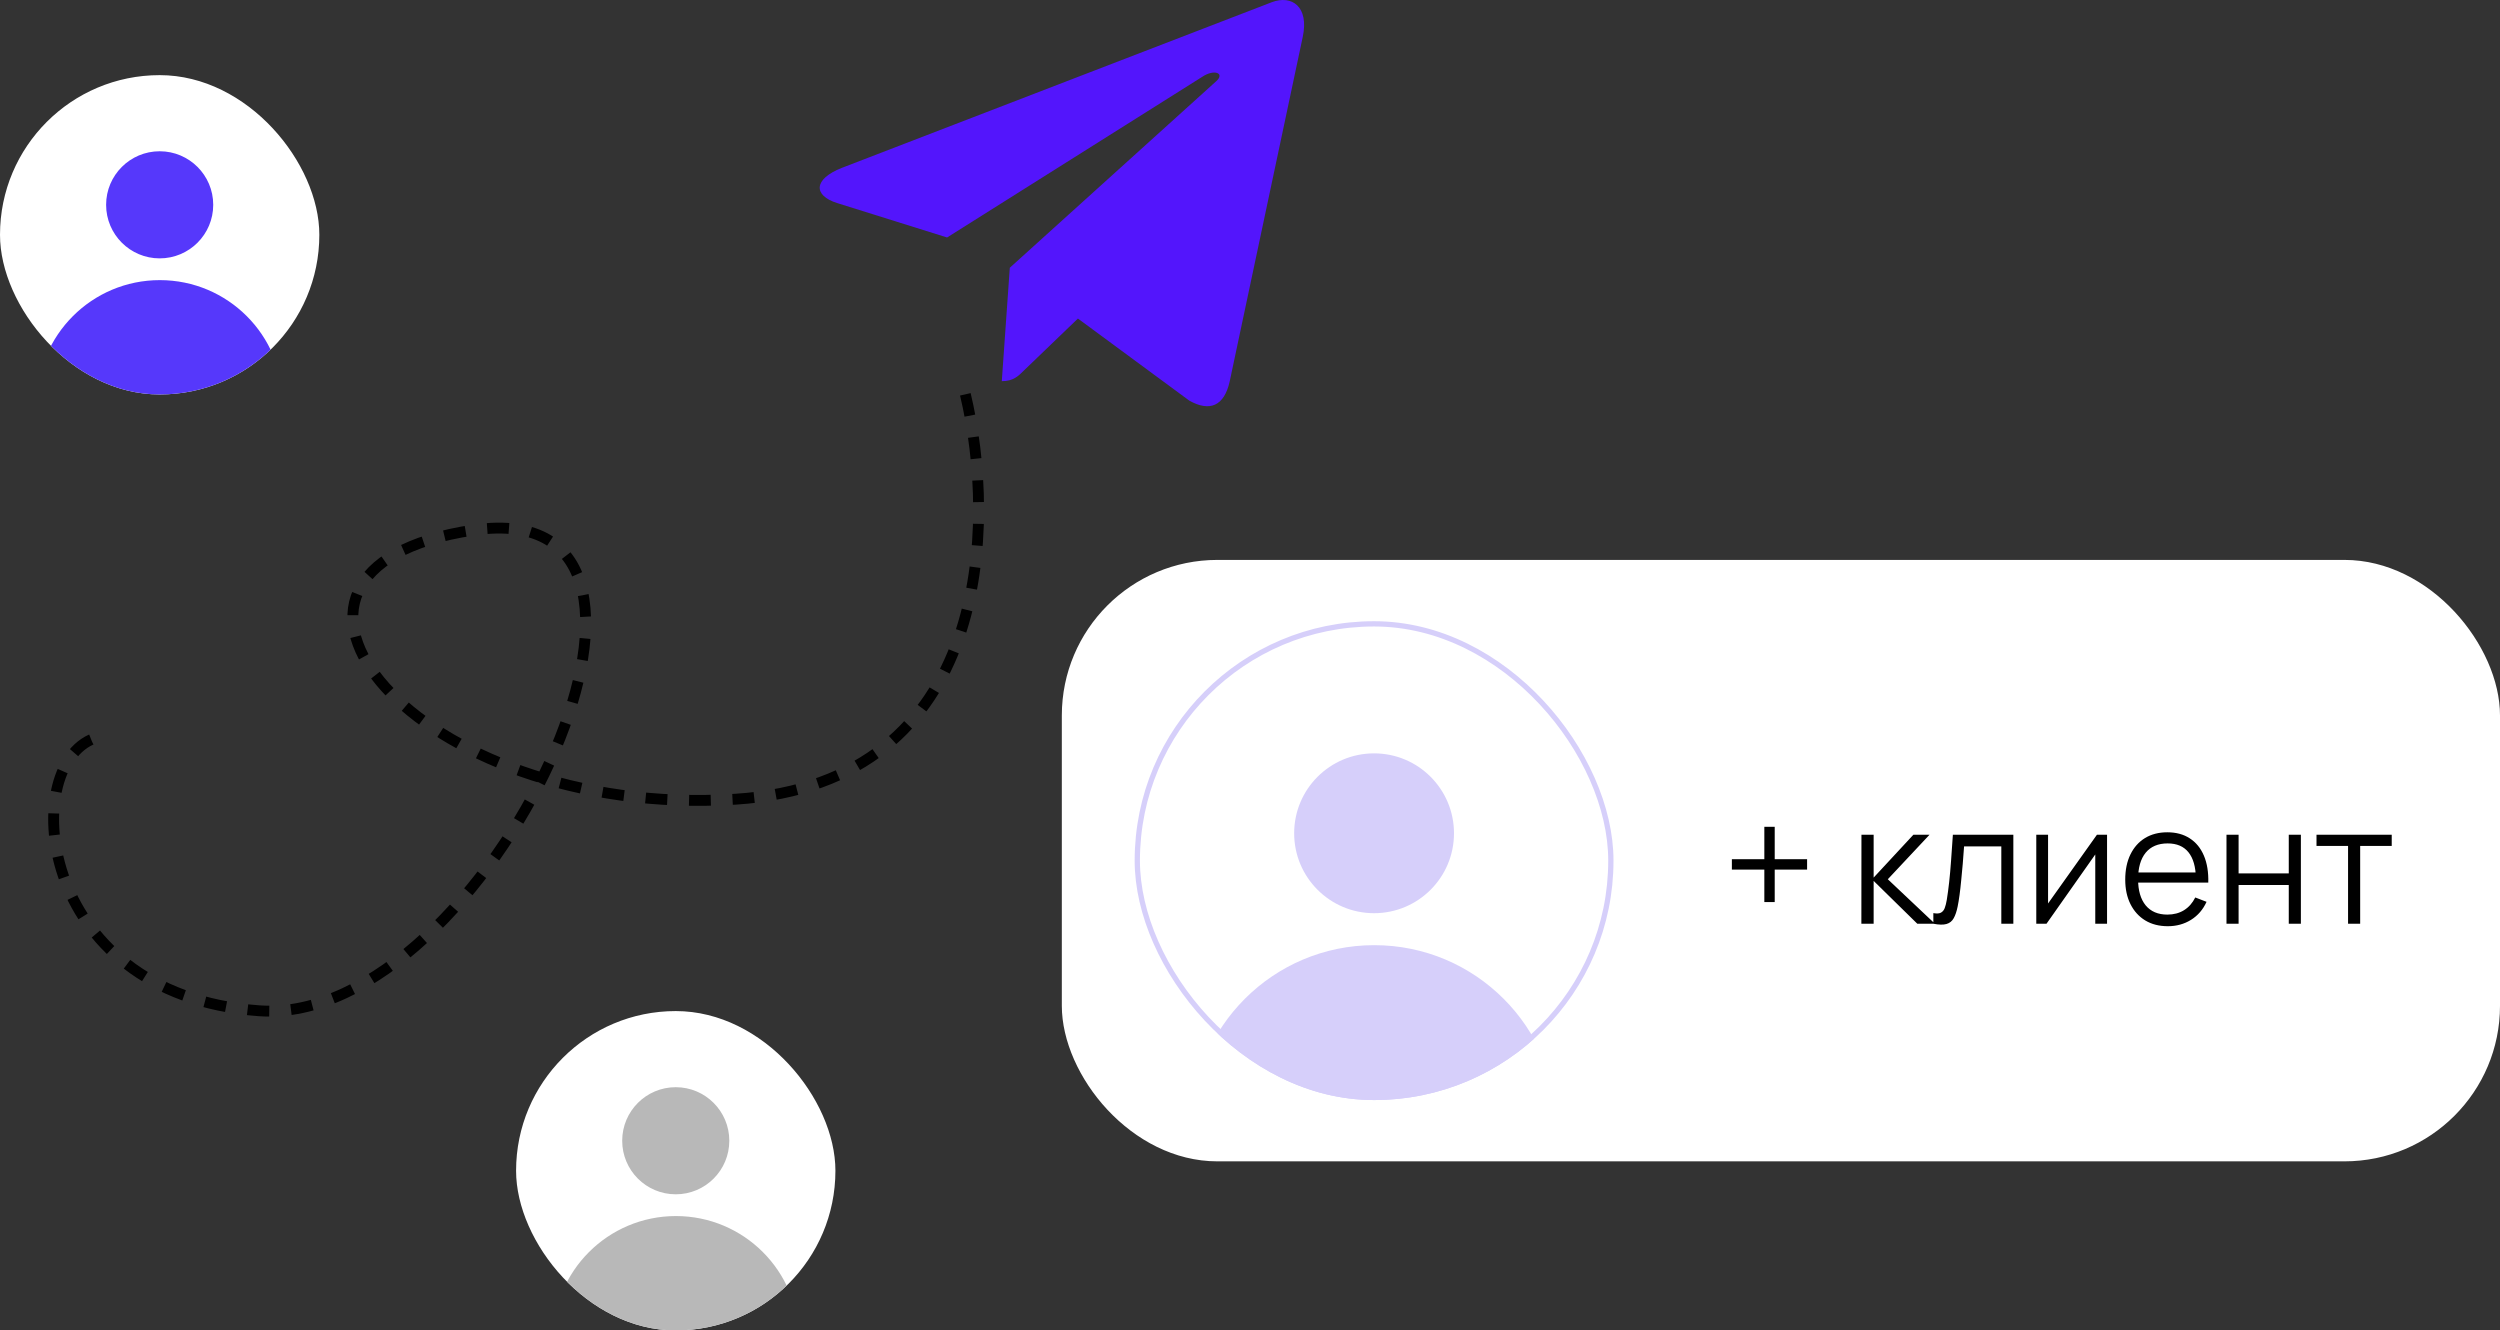
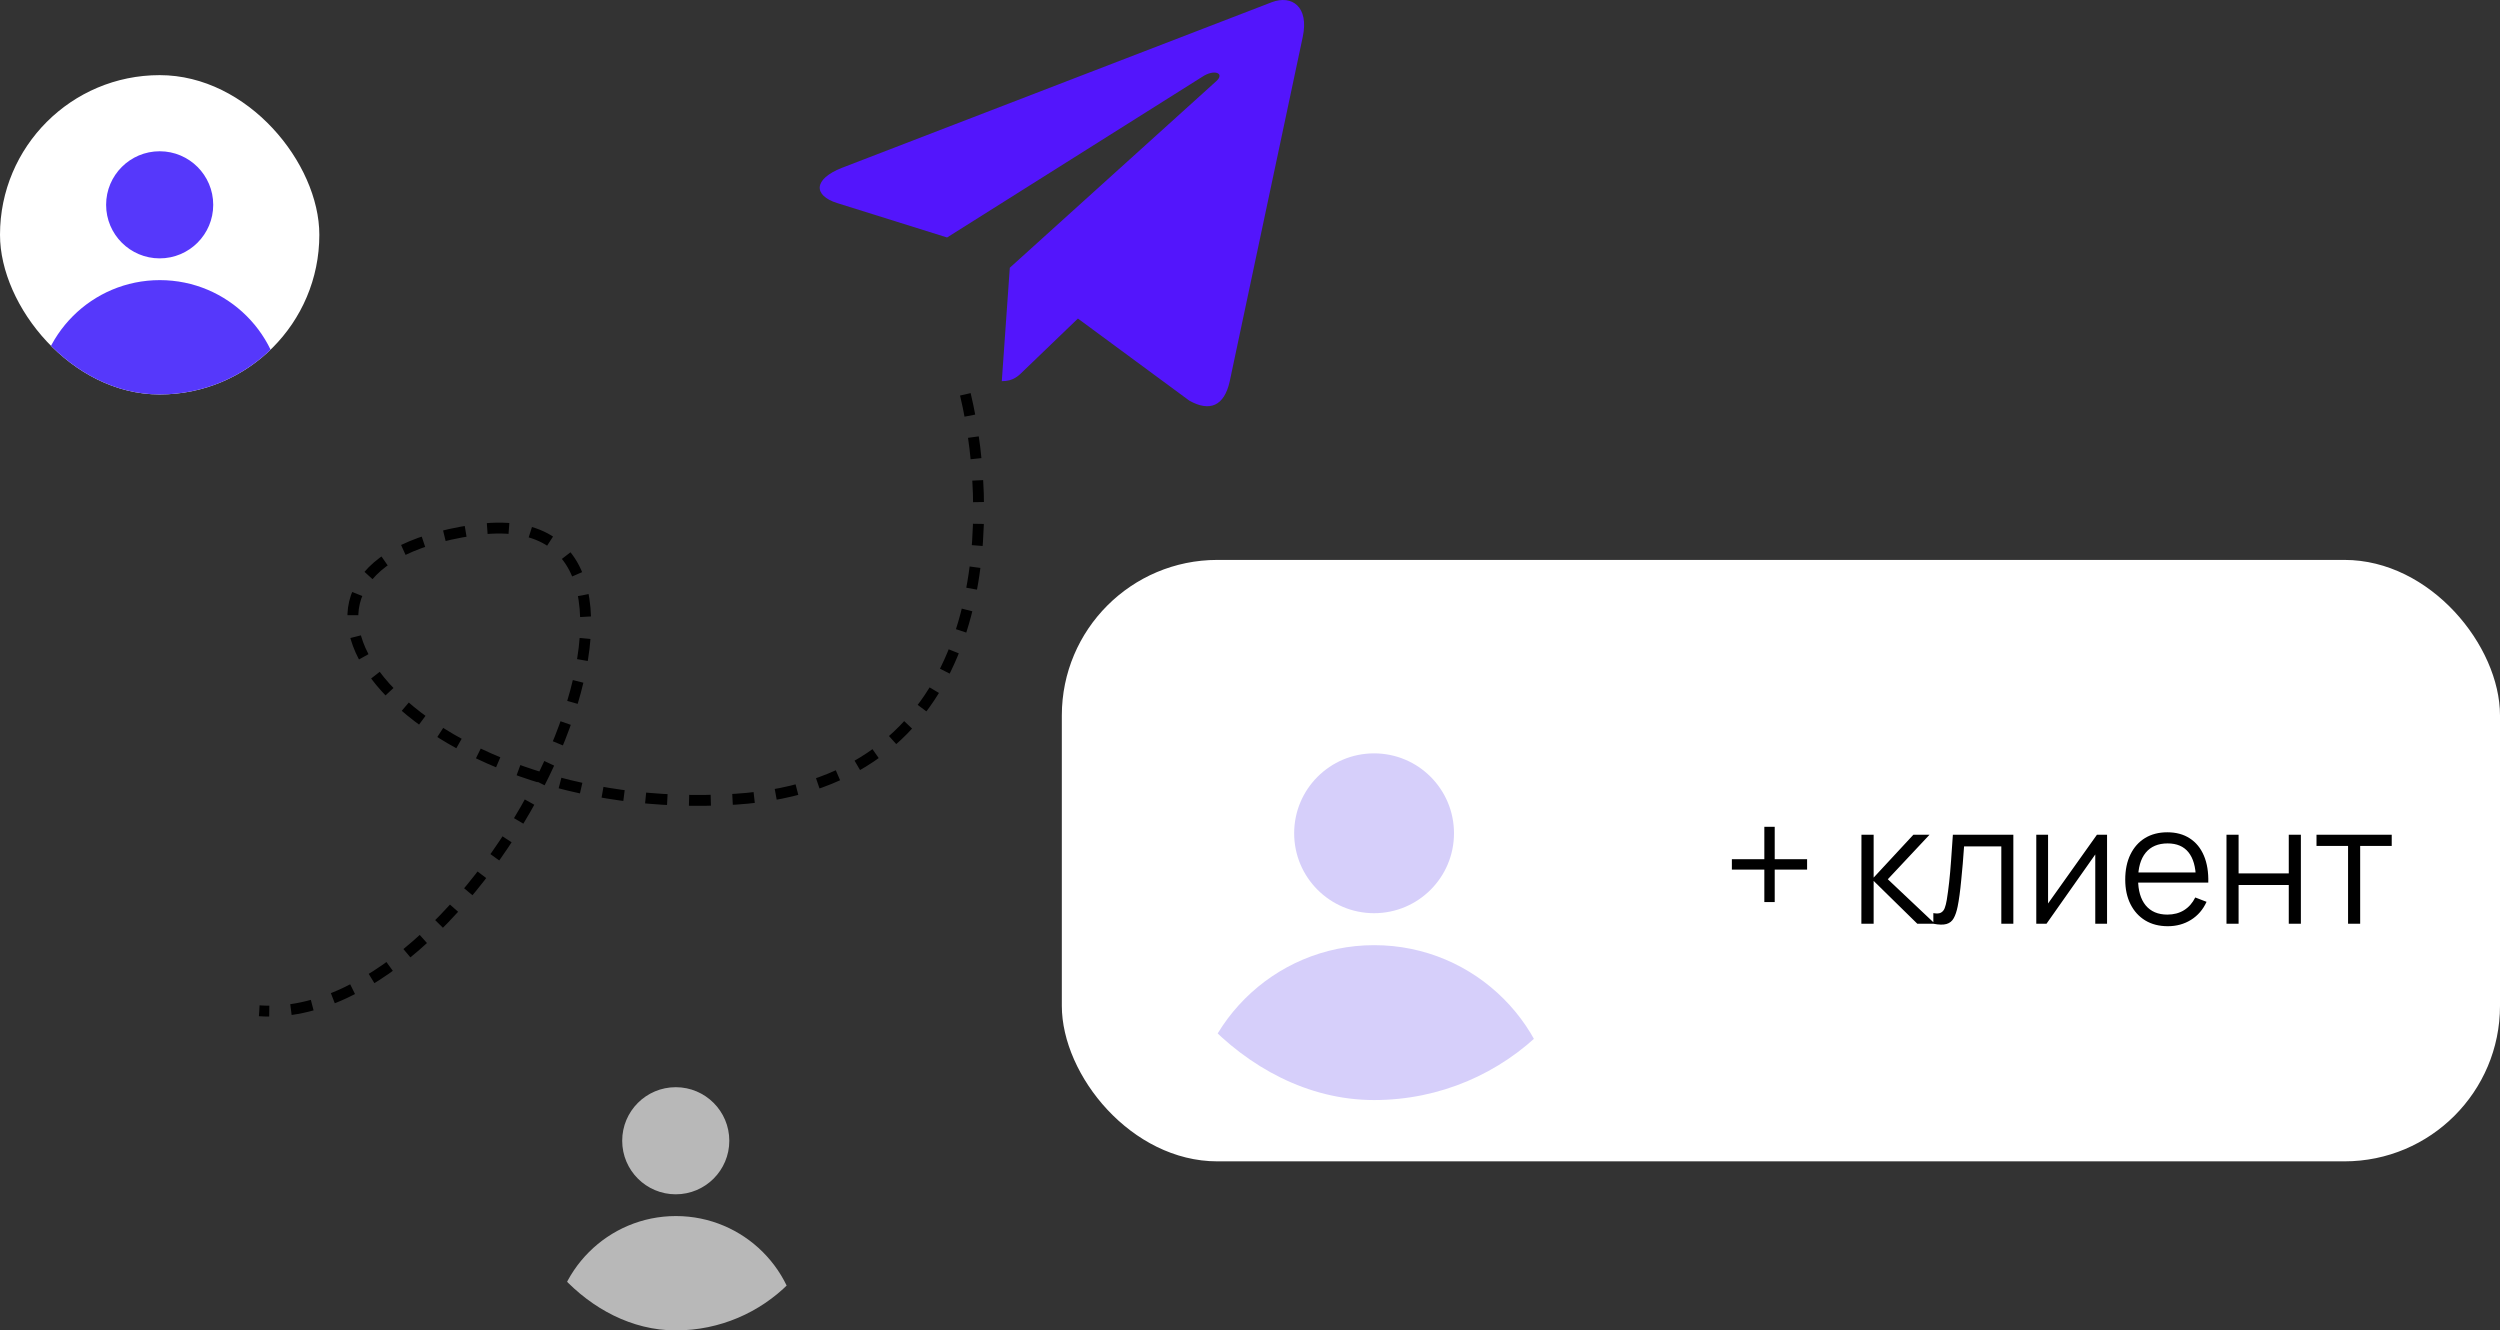
<svg xmlns="http://www.w3.org/2000/svg" width="7586" height="4037" viewBox="0 0 7586 4037" fill="none">
  <rect x="0" y="0" width="7586" height="4037" fill="#333333" stroke="none" />
  <path d="M3953.02 112.191L3731.21 1158.25C3714.46 1232.07 3670.84 1250.44 3608.83 1215.69L3270.84 966.628L3107.77 1123.5C3089.71 1141.56 3074.65 1156.63 3039.84 1156.63L3064.15 812.435L3690.52 246.433C3717.77 222.178 3684.59 208.685 3648.21 232.993L2873.83 720.613L2540.46 616.243C2467.96 593.615 2466.64 543.741 2555.58 508.933L3859.52 6.561C3919.9 -16.067 3972.71 20 3953.02 112.243V112.191Z" fill="#5315FC" />
-   <path d="M2929.27 1196.63C3022.44 1585.3 3013.37 2375.13 2231.77 2425.13C1254.77 2487.63 639.773 1727.63 1435.77 1608.63C2231.77 1489.63 1477.27 3116.13 786.773 3067.13C96.273 3018.13 54.277 2299.13 298.278 2236.63" stroke="black" stroke-width="33" stroke-linejoin="round" stroke-dasharray="66 66" />
+   <path d="M2929.27 1196.63C3022.44 1585.3 3013.37 2375.13 2231.77 2425.13C1254.77 2487.63 639.773 1727.63 1435.77 1608.63C2231.77 1489.63 1477.27 3116.13 786.773 3067.13" stroke="black" stroke-width="33" stroke-linejoin="round" stroke-dasharray="66 66" />
  <rect x="3222" y="1699" width="4364" height="1825" rx="472" fill="white" />
  <g clip-path="url(#clip0_233_64)">
    <rect x="3443" y="1885" width="1453" height="1453" rx="726.5" fill="white" />
    <circle cx="4169.5" cy="2528.5" r="242.5" fill="#D6CFFA" />
    <circle cx="4170" cy="3423" r="555" fill="#D6CFFA" />
  </g>
-   <rect x="3451" y="1893" width="1437" height="1437" rx="718.5" stroke="#D6CFFA" stroke-width="16" />
  <path d="M5353.7 2737.25V2638.75H5255.2V2607.25H5353.7V2508.75H5385.2V2607.25H5483.45V2638.75H5385.2V2737.25H5353.7ZM5648.13 2803L5648.38 2533H5685.38V2663L5805.88 2533H5854.88L5728.38 2668L5871.38 2803H5817.88L5685.38 2673V2803H5648.13ZM5866.54 2803V2770.75C5876.54 2772.58 5884.13 2772.17 5889.29 2769.5C5894.63 2766.67 5898.54 2762 5901.04 2755.5C5903.54 2748.83 5905.63 2740.58 5907.29 2730.75C5909.96 2714.42 5912.38 2696.42 5914.54 2676.75C5916.71 2657.08 5918.63 2635.42 5920.29 2611.75C5922.13 2587.92 5923.96 2561.67 5925.79 2533H6109.29V2803H6072.79V2568.25H5959.79C5958.63 2585.92 5957.29 2603.5 5955.79 2621C5954.29 2638.5 5952.71 2655.33 5951.04 2671.5C5949.54 2687.5 5947.88 2702.25 5946.04 2715.75C5944.21 2729.25 5942.29 2740.92 5940.29 2750.75C5937.29 2765.58 5933.29 2777.42 5928.29 2786.25C5923.46 2795.08 5916.21 2800.92 5906.54 2803.75C5896.88 2806.58 5883.54 2806.33 5866.54 2803ZM6393.64 2533V2803H6357.89V2592.75L6209.89 2803H6178.89V2533H6214.64V2741.5L6362.89 2533H6393.64ZM6578.06 2810.5C6551.73 2810.5 6528.89 2804.67 6509.56 2793C6490.39 2781.33 6475.48 2764.92 6464.81 2743.75C6454.14 2722.58 6448.81 2697.75 6448.81 2669.25C6448.81 2639.75 6454.06 2614.25 6464.56 2592.75C6475.06 2571.25 6489.81 2554.67 6508.81 2543C6527.98 2531.33 6550.56 2525.5 6576.56 2525.5C6603.23 2525.5 6625.98 2531.67 6644.81 2544C6663.64 2556.17 6677.89 2573.67 6687.56 2596.5C6697.23 2619.33 6701.64 2646.58 6700.81 2678.25H6663.31V2665.25C6662.64 2630.25 6655.06 2603.83 6640.56 2586C6626.23 2568.17 6605.23 2559.25 6577.56 2559.25C6548.56 2559.25 6526.31 2568.67 6510.81 2587.5C6495.48 2606.33 6487.81 2633.17 6487.81 2668C6487.81 2702 6495.48 2728.42 6510.81 2747.25C6526.31 2765.92 6548.23 2775.25 6576.56 2775.25C6595.89 2775.25 6612.73 2770.83 6627.06 2762C6641.56 2753 6652.98 2740.08 6661.31 2723.25L6695.56 2736.5C6684.89 2760 6669.14 2778.25 6648.31 2791.25C6627.64 2804.08 6604.23 2810.5 6578.06 2810.5ZM6474.81 2678.25V2647.5H6681.06V2678.25H6474.81ZM6756.04 2803V2533H6792.79V2650.25H6945.04V2533H6981.79V2803H6945.04V2685.5H6792.79V2803H6756.04ZM7124.95 2803V2567H7029.2V2533H7257.45V2567H7161.7V2803H7124.95Z" fill="black" />
  <g clip-path="url(#clip1_233_64)">
    <rect y="228" width="969" height="969" rx="484.5" fill="white" />
    <circle cx="484.5" cy="621.5" r="162.5" fill="#5638FB" />
    <circle cx="485" cy="1223" r="373" fill="#5638FB" />
  </g>
  <g clip-path="url(#clip2_233_64)">
-     <rect x="1566" y="3068" width="969" height="969" rx="484.5" fill="white" />
    <circle cx="2050.5" cy="3461.5" r="162.5" fill="#B8B8B8" />
    <circle cx="2051" cy="4063" r="373" fill="#B8B8B8" />
  </g>
  <defs>
    <clipPath id="clip0_233_64">
      <rect x="3443" y="1885" width="1453" height="1453" rx="726.5" fill="white" />
    </clipPath>
    <clipPath id="clip1_233_64">
      <rect y="228" width="969" height="969" rx="484.5" fill="white" />
    </clipPath>
    <clipPath id="clip2_233_64">
      <rect x="1566" y="3068" width="969" height="969" rx="484.5" fill="white" />
    </clipPath>
  </defs>
</svg>